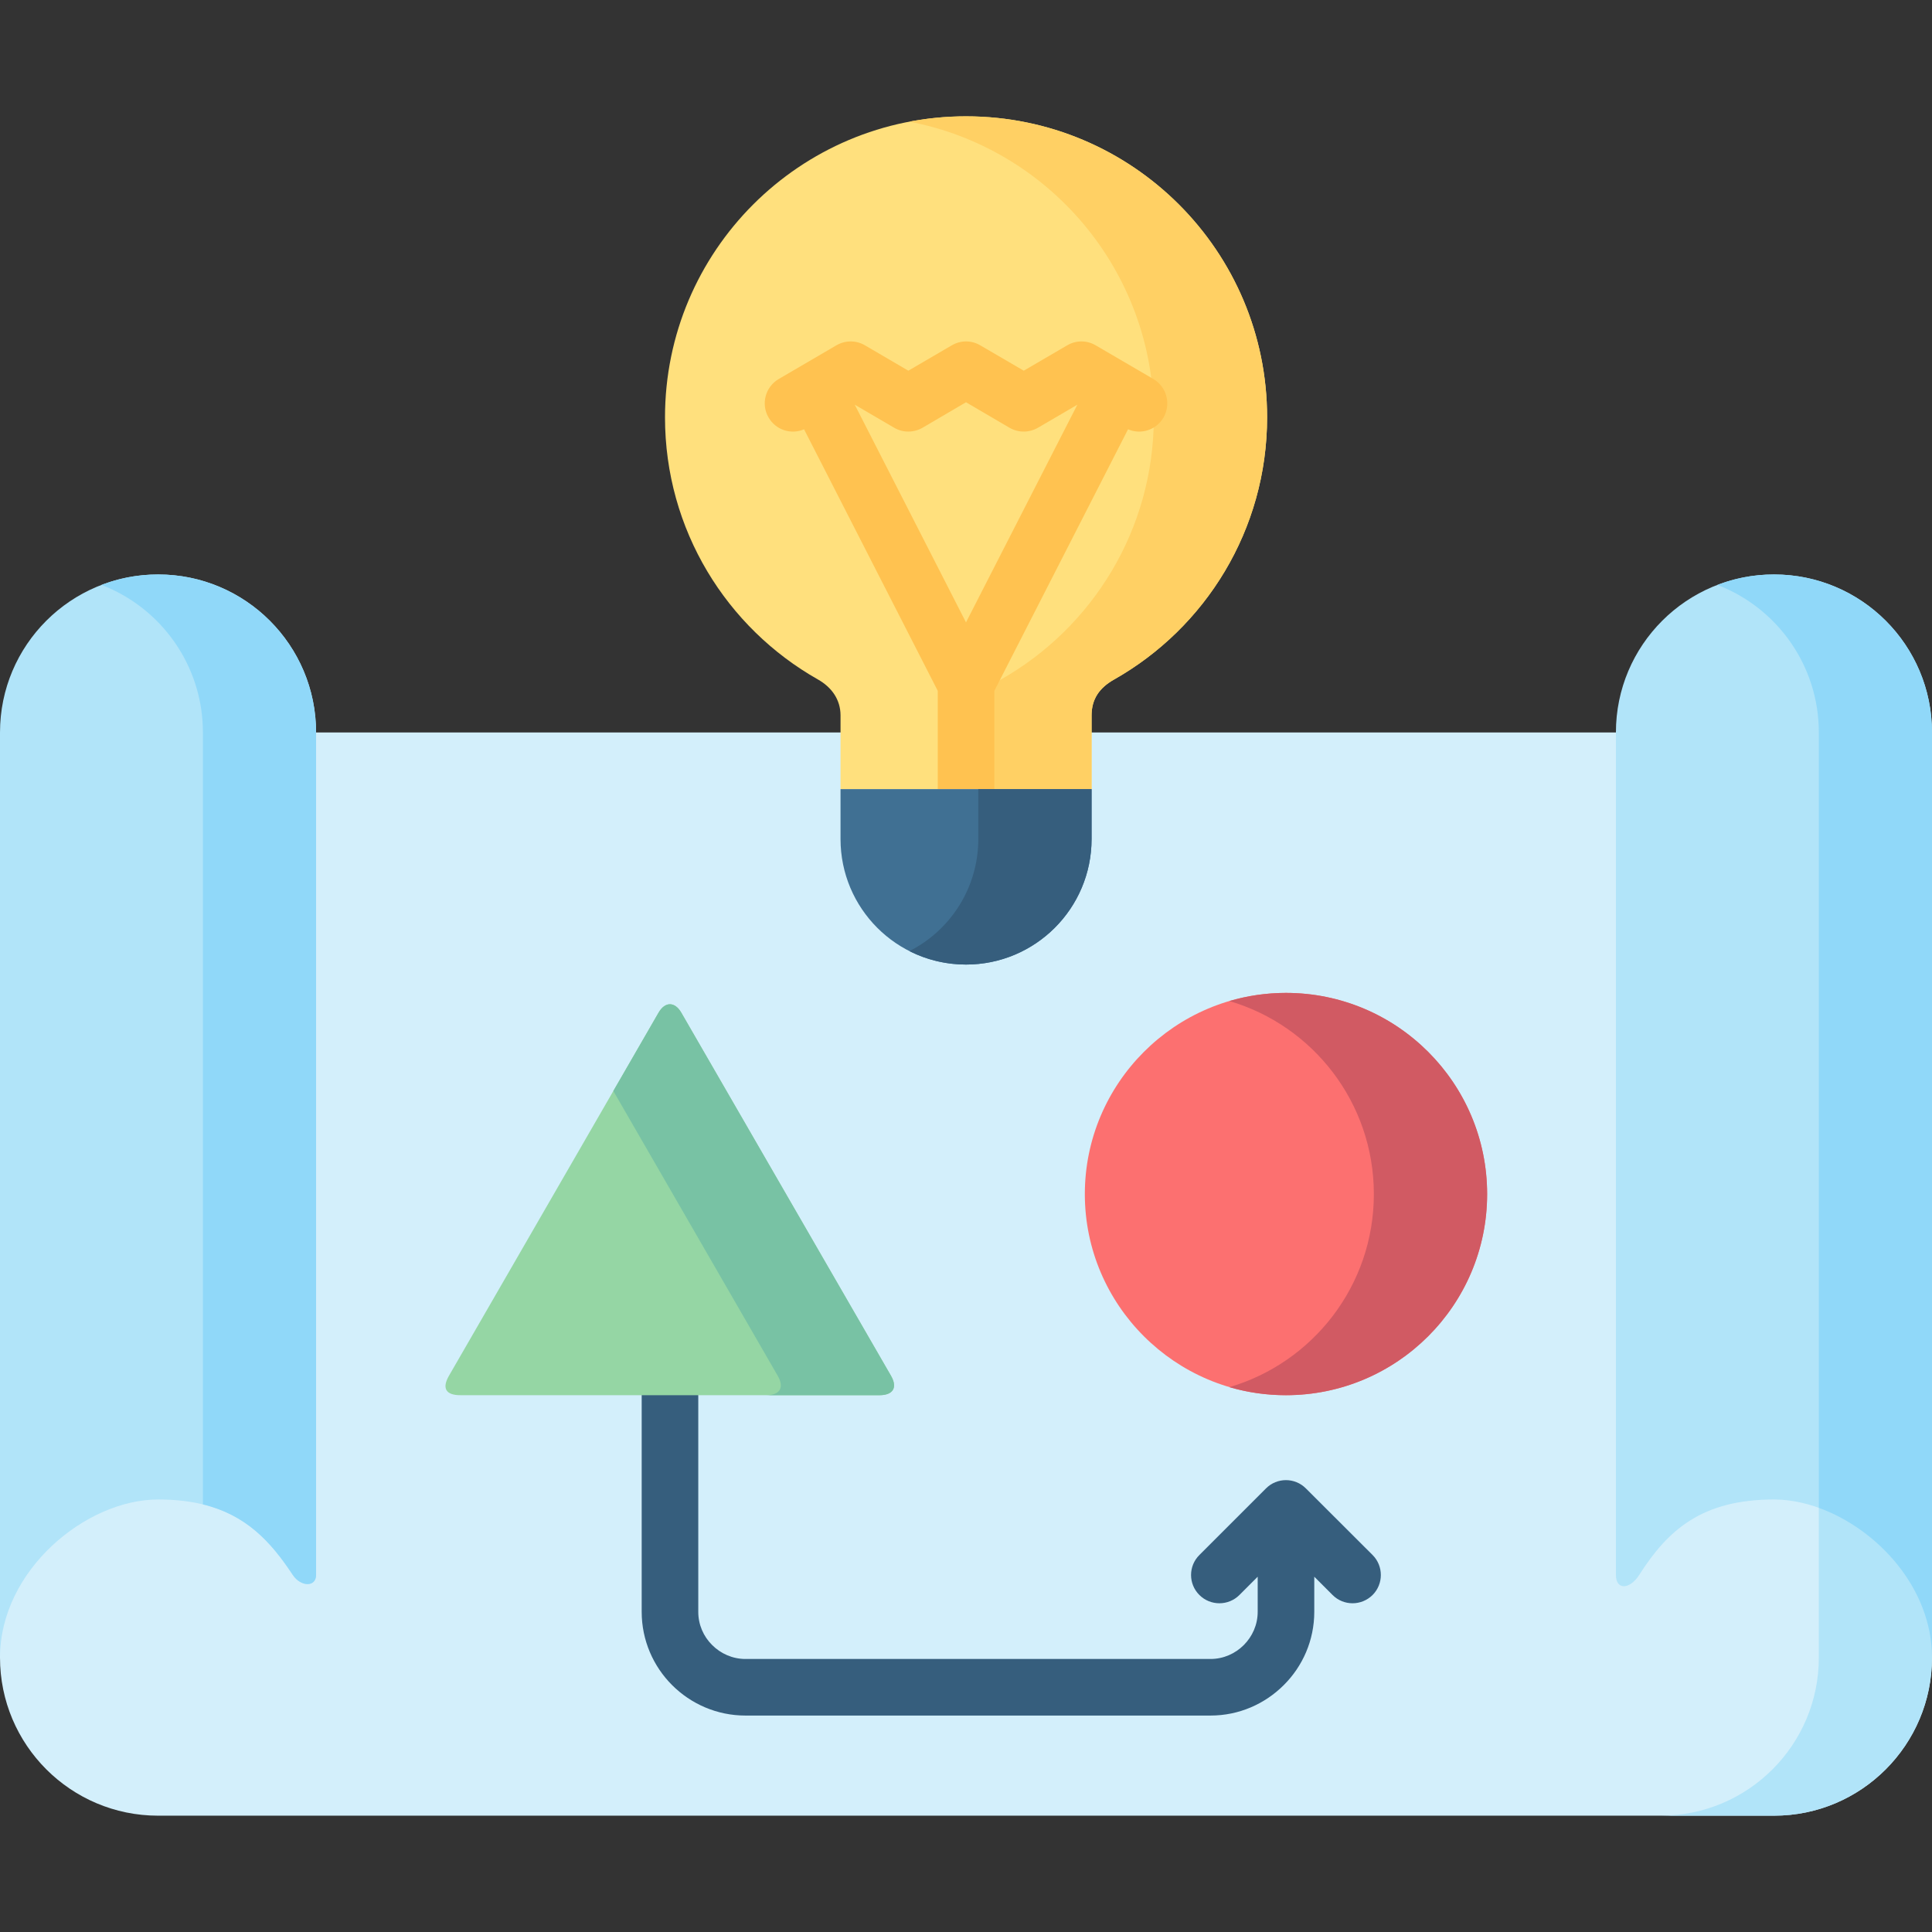
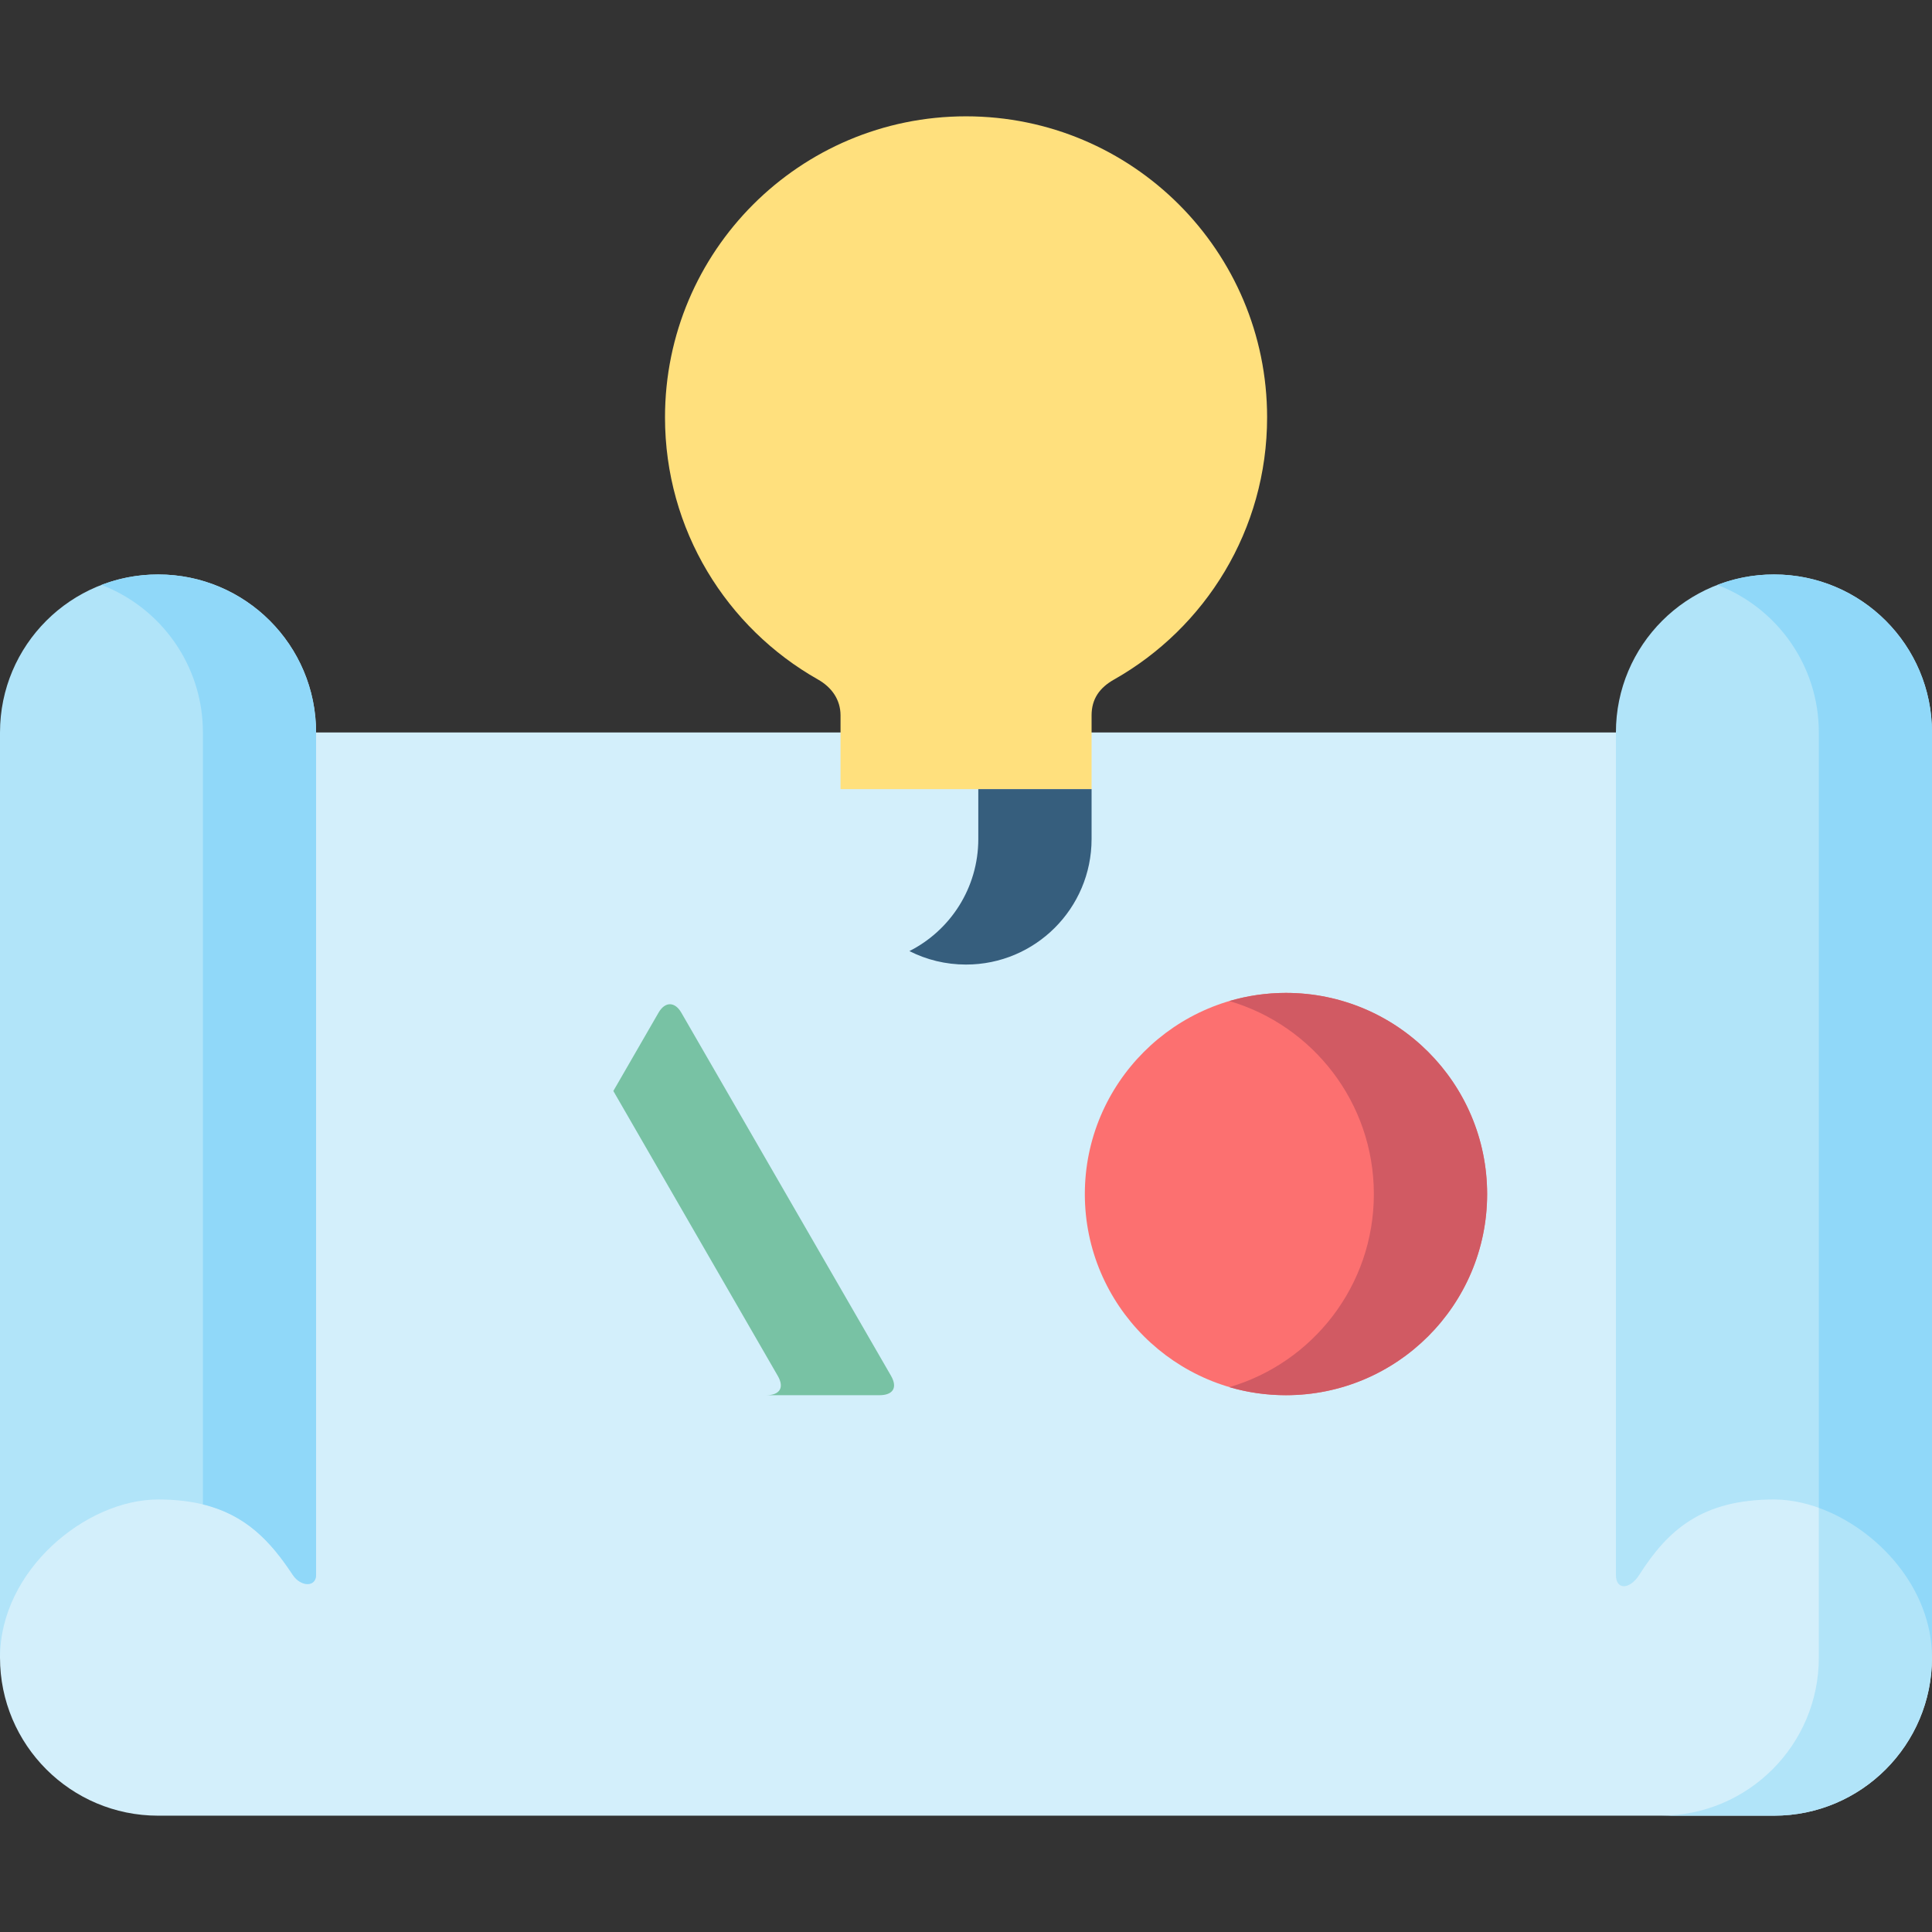
<svg xmlns="http://www.w3.org/2000/svg" id="Layer_1" enable-background="new 0 0 512 512" height="512" viewBox="0 0 512 512" width="512">
  <rect x="0" y="0" width="512" height="512" fill="#333333" stroke="none" />
  <g>
    <g clip-rule="evenodd" fill-rule="evenodd">
      <path d="m512 439.276v-245.171h-512v245.172c0 23.131 18.766 41.897 41.897 41.897h428.234c23.132-.001 41.869-18.767 41.869-41.898z" fill="#d3effb" />
      <path d="m512 439.276v-245.171h-29.991v245.172c0 23.131-18.765 41.897-41.897 41.897h30.019c23.132-.001 41.869-18.767 41.869-41.898z" fill="#b1e4f9" />
      <path d="m256 30.827c44.079 0 79.796 35.718 79.796 79.769 0 29.821-16.356 55.814-40.593 69.506-3.742 2.126-5.924 5.046-5.924 9.496v19.53h-66.53v-19.53c0-4.224-2.381-7.483-5.981-9.525-24.208-13.691-40.536-39.656-40.536-69.477 0-44.051 35.717-79.769 79.768-79.769z" fill="#ffe07d" />
-       <path d="m256 30.827c44.079 0 79.796 35.718 79.796 79.769 0 29.821-16.356 55.814-40.593 69.506-3.742 2.126-5.924 5.046-5.924 9.496v19.53h-30.02v-19.53c0-4.45 2.183-7.37 5.953-9.496 24.208-13.691 40.564-39.685 40.564-69.506 0-38.92-27.893-71.321-64.772-78.351 4.848-.935 9.865-1.418 14.996-1.418z" fill="#ffd064" />
    </g>
-     <path d="m263.512 183.078v26.05h-14.995v-26.05l-35.434-69.309c-3.43 1.475-7.455.199-9.383-3.09-2.098-3.571-.907-8.135 2.665-10.232l15.279-8.93c2.466-1.445 5.414-1.332 7.682.057l11.395 6.662 11.509-6.719c2.466-1.445 5.386-1.332 7.653.057l11.424 6.662 11.509-6.719c2.438-1.445 5.386-1.332 7.653.057l15.194 8.873c3.543 2.098 4.734 6.661 2.664 10.232-1.928 3.289-5.981 4.564-9.383 3.09zm-26.561-69.733-10.432-6.095 29.481 57.686 29.509-57.686-10.319 6.038c-2.267 1.36-5.216 1.503-7.682.057l-11.508-6.746-11.396 6.689c-2.267 1.36-5.215 1.503-7.653.057z" fill="#ffc250" />
-     <path clip-rule="evenodd" d="m222.749 209.128h66.53v13.211c0 18.397-14.911 33.278-33.279 33.278-18.369 0-33.251-14.881-33.251-33.278z" fill="#407093" fill-rule="evenodd" />
    <path clip-rule="evenodd" d="m259.26 209.128h30.02v13.211c0 18.397-14.911 33.278-33.279 33.278-5.386 0-10.488-1.275-14.995-3.571 10.828-5.471 18.255-16.725 18.255-29.707v-13.211z" fill="#365e7d" fill-rule="evenodd" />
    <path clip-rule="evenodd" d="m470.131 397.381c-19.134 0-28.148 8.106-35.717 19.983-2.466 3.884-6.18 4.11-6.18 0v-223.26c0-23.131 18.766-41.867 41.896-41.867 23.131 0 41.869 18.736 41.869 41.867v245.172c.001-23.13-22.762-41.895-41.868-41.895zm-428.234 0c19.105 0 27.95 8.22 35.688 19.983 2.126 3.203 6.18 3.288 6.18 0v-223.26c0-23.131-18.737-41.867-41.868-41.867s-41.897 18.737-41.897 41.868v245.172c0-23.131 22.763-41.896 41.897-41.896z" fill="#b1e4f9" fill-rule="evenodd" />
    <path clip-rule="evenodd" d="m455.136 155.015c4.649-1.813 9.694-2.777 14.995-2.777 23.131 0 41.869 18.736 41.869 41.867v245.172c0-18.425-14.457-34.072-29.991-39.685v-205.487c0-17.831-11.169-33.081-26.873-39.09zm-401.362 243.669c11.311 2.75 17.887 9.695 23.812 18.681 2.126 3.203 6.18 3.288 6.18 0v-223.26c0-23.131-18.737-41.867-41.868-41.867-5.301 0-10.347.964-14.996 2.777 15.704 6.01 26.872 21.26 26.872 39.09z" fill="#90d8f9" fill-rule="evenodd" />
-     <path d="m328.455 422.693c-2.92 2.92-7.682 2.92-10.602 0-2.948-2.92-2.948-7.682 0-10.602l17.632-17.631c2.92-2.948 7.682-2.948 10.602 0l17.66 17.631c2.92 2.92 2.92 7.682 0 10.602-2.948 2.92-7.682 2.92-10.602 0l-4.848-4.848v9.299c0 7.568-3.09 14.456-8.079 19.417-4.989 4.989-11.849 8.079-19.418 8.079h-123.251c-7.569 0-14.458-3.09-19.446-8.079-4.96-4.961-8.05-11.849-8.05-19.417v-62.392c0-4.139 3.345-7.512 7.483-7.512 4.139 0 7.512 3.373 7.512 7.512v62.392c0 3.43 1.389 6.547 3.685 8.815 2.268 2.268 5.386 3.685 8.816 3.685h123.251c3.43 0 6.548-1.417 8.816-3.685 2.268-2.269 3.685-5.386 3.685-8.815v-9.299z" fill="#365e7d" />
-     <path clip-rule="evenodd" d="m180.541 268.346 55.56 96.208c1.928 3.346.369 5.188-3.005 5.188h-111.091c-3.827 0-4.961-1.814-3.005-5.188l55.531-96.208c1.758-3.005 4.337-2.892 6.01 0z" fill="#95d6a4" fill-rule="evenodd" />
    <path clip-rule="evenodd" d="m180.541 268.346 55.56 96.208c1.928 3.346.369 5.188-3.005 5.188h-29.991c3.345 0 4.933-1.842 2.976-5.188l-43.54-75.431 11.99-20.777c1.758-3.005 4.337-2.892 6.01 0z" fill="#78c2a4" fill-rule="evenodd" />
    <path clip-rule="evenodd" d="m340.785 369.741c29.368 0 53.32-23.924 53.32-53.291 0-29.368-23.953-53.321-53.32-53.321s-53.292 23.953-53.292 53.321c.001 29.367 23.925 53.291 53.292 53.291z" fill="#fc7070" fill-rule="evenodd" />
    <path clip-rule="evenodd" d="m340.785 369.741c-5.216 0-10.233-.736-14.995-2.126 22.139-6.491 38.296-26.929 38.296-51.165 0-24.237-16.157-44.675-38.296-51.167 4.762-1.389 9.779-2.154 14.995-2.154 29.453 0 53.32 23.868 53.32 53.321 0 29.424-23.867 53.291-53.32 53.291z" fill="#d15a63" fill-rule="evenodd" />
  </g>
</svg>